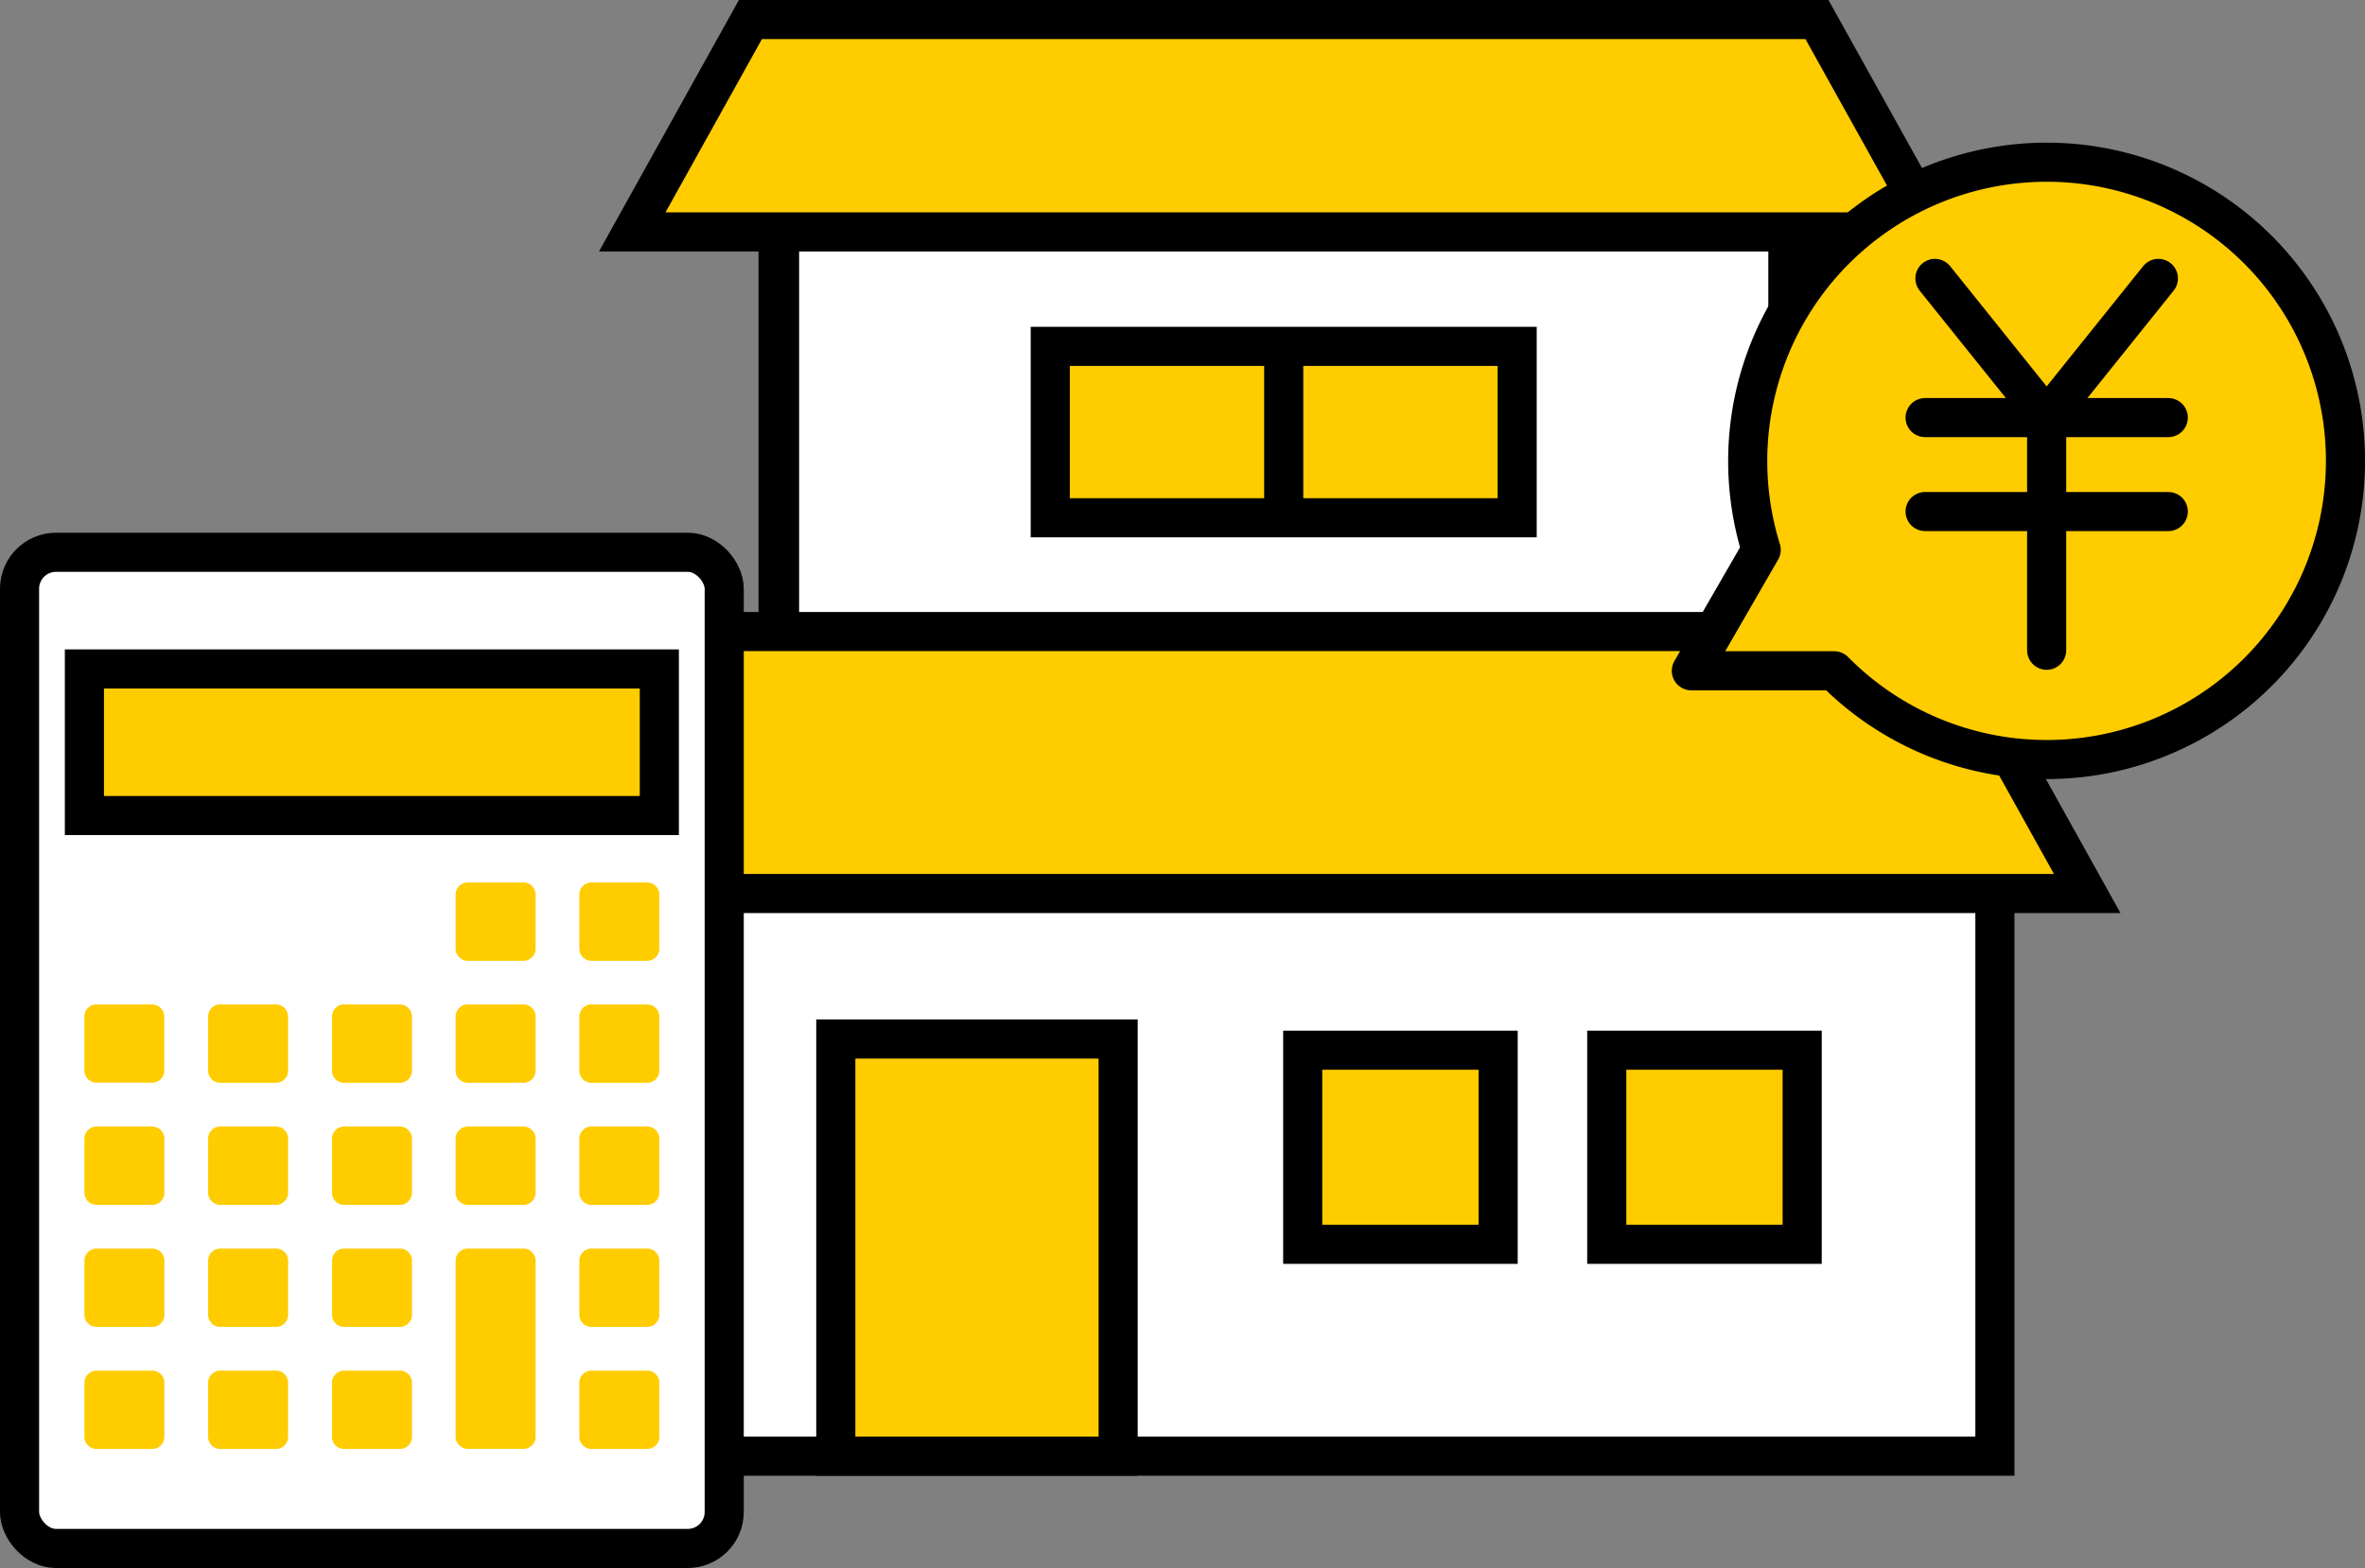
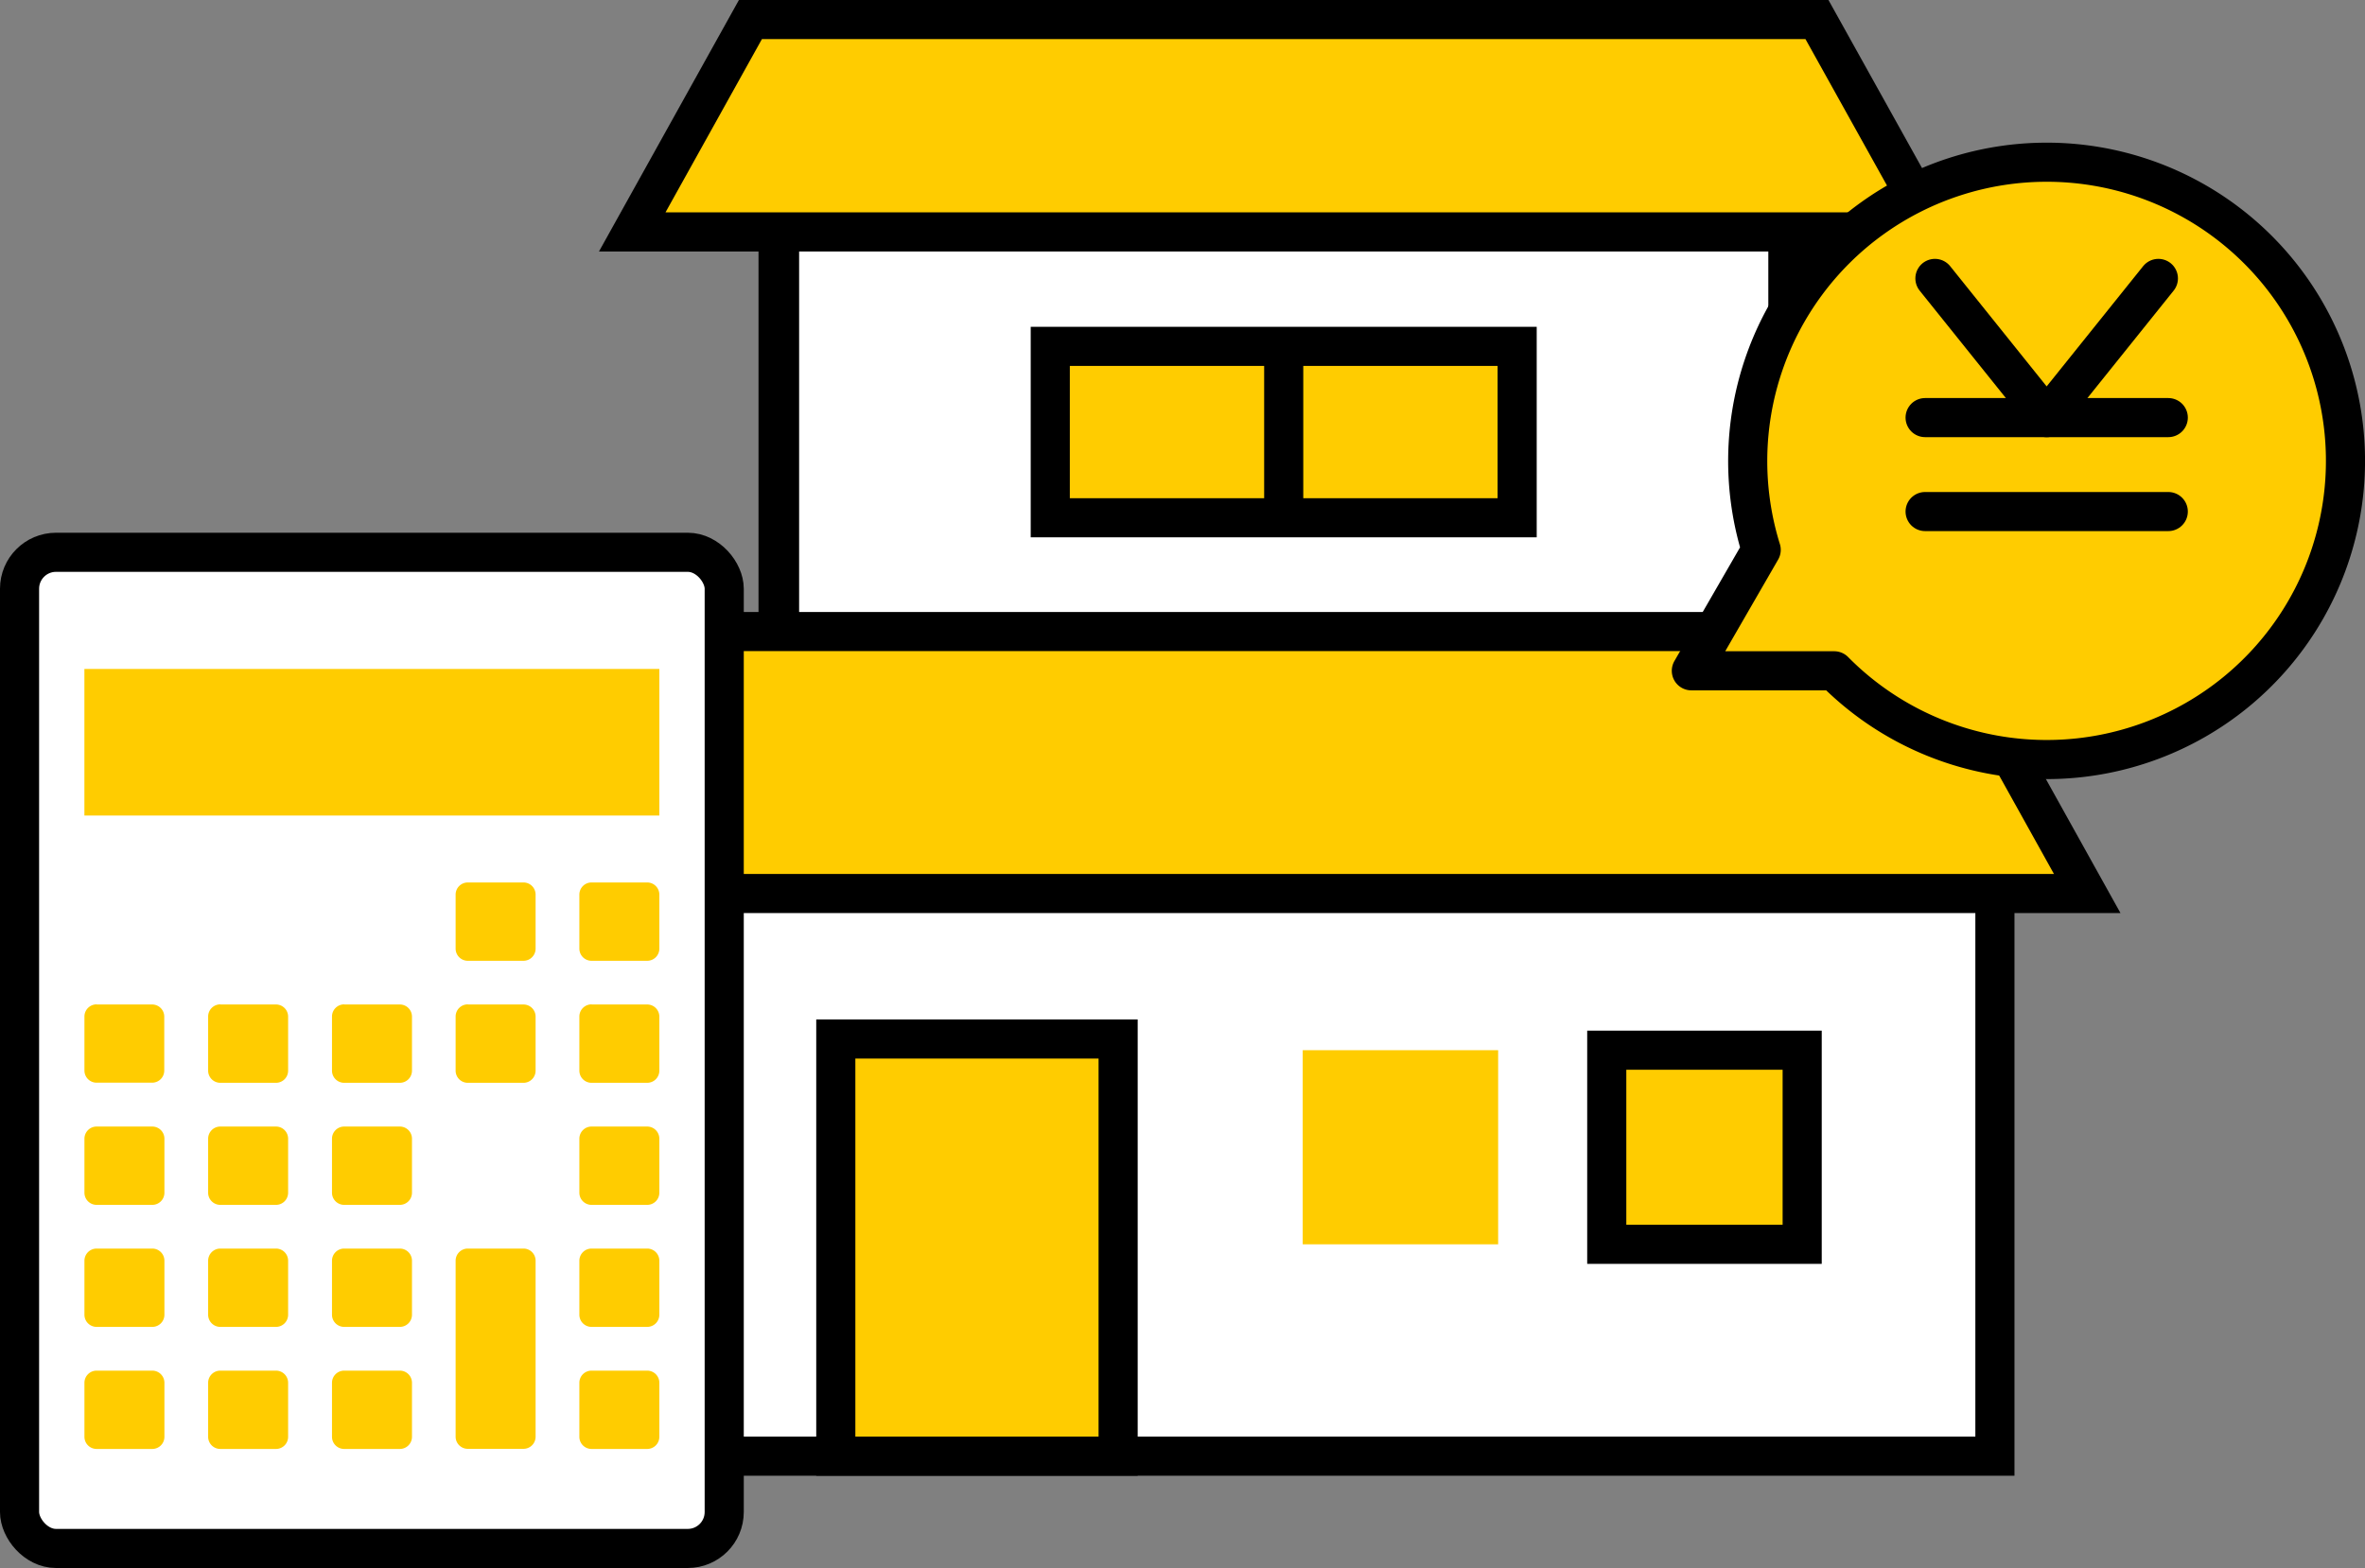
<svg xmlns="http://www.w3.org/2000/svg" width="60.472" height="40.105" viewBox="0 0 60.472 40.105">
  <rect x="0" y="0" width="60.472" height="40.105" fill="#808080" stroke="none" />
  <defs>
    <clipPath id="a">
      <rect width="60.472" height="40.105" transform="translate(0 0)" fill="none" />
    </clipPath>
  </defs>
  <g transform="translate(0 0)">
    <path d="M19.914,6.228v10.43h25.82V6.228" fill="#fff" />
    <path d="M19.914,6.228v10.43h25.82V6.228" fill="none" stroke="#000" stroke-miterlimit="10" stroke-width="1.038" />
    <path d="M51.009,22.853V37.245H14.639V22.853" fill="#fff" />
    <path d="M51.009,22.853V37.245H14.639V22.853" fill="none" stroke="#000" stroke-miterlimit="10" stroke-width="1" />
    <path d="M53.369,22.853H12.279l3.728-6.7H49.641Z" fill="#fc0" />
    <path d="M53.369,22.853H12.279l3.728-6.7H49.641Z" fill="none" stroke="#000" stroke-miterlimit="10" stroke-width="1" />
    <path d="M49.482,5.932H16.166L19.188.5H46.459Z" fill="#fc0" />
    <g clip-path="url(#a)">
      <path d="M49.482,5.932H16.166L19.188.5H46.459Z" fill="none" stroke="#000" stroke-miterlimit="10" stroke-width="1" />
    </g>
    <rect width="7.219" height="10.67" transform="translate(21.371 26.575)" fill="#fc0" />
    <rect width="7.219" height="10.67" transform="translate(21.371 26.575)" fill="none" stroke="#000" stroke-miterlimit="10" stroke-width="1" />
    <rect width="4.997" height="4.965" transform="translate(33.31 26.861)" fill="#fc0" />
-     <rect width="4.997" height="4.965" transform="translate(33.31 26.861)" fill="none" stroke="#000" stroke-miterlimit="10" stroke-width="1" />
    <rect width="4.997" height="4.965" transform="translate(41.084 26.861)" fill="#fc0" />
    <rect width="4.997" height="4.965" transform="translate(41.084 26.861)" fill="none" stroke="#000" stroke-miterlimit="10" stroke-width="1" />
    <rect width="11.938" height="4.384" transform="translate(26.855 8.859)" fill="#fc0" />
    <rect width="11.938" height="4.384" transform="translate(26.855 8.859)" fill="none" stroke="#000" stroke-miterlimit="10" stroke-width="1" />
    <line y1="4.384" transform="translate(32.824 8.859)" fill="none" stroke="#000" stroke-miterlimit="10" stroke-width="1" />
    <g clip-path="url(#a)">
      <path d="M17.586,39.6H1.432A.932.932,0,0,1,.5,38.673V15.058a.933.933,0,0,1,.932-.932H17.586a.932.932,0,0,1,.932.932V38.673a.932.932,0,0,1-.932.932" fill="#fff" />
      <rect width="18.018" height="25.479" rx="0.932" transform="translate(0.5 14.126)" fill="none" stroke="#000" stroke-linecap="round" stroke-linejoin="round" stroke-width="1" />
      <rect width="14.701" height="3.749" transform="translate(2.158 17.11)" fill="#fc0" />
-       <rect width="14.701" height="3.749" transform="translate(2.158 17.11)" fill="none" stroke="#000" stroke-miterlimit="10" stroke-width="1" />
      <path d="M2.47,25.692H3.894A.31.31,0,0,1,4.2,26v1.381a.31.31,0,0,1-.31.311H2.47a.311.311,0,0,1-.311-.311V26a.311.311,0,0,1,.311-.311" fill="#fc0" />
      <path d="M5.634,25.692H7.057a.31.31,0,0,1,.31.311v1.381a.31.31,0,0,1-.31.311H5.634a.311.311,0,0,1-.312-.311V26a.311.311,0,0,1,.312-.311" fill="#fc0" />
      <path d="M8.8,25.692h1.424a.31.31,0,0,1,.31.311v1.381a.31.31,0,0,1-.31.311H8.8a.311.311,0,0,1-.311-.311V26a.311.311,0,0,1,.311-.311" fill="#fc0" />
      <path d="M11.961,25.692h1.424a.31.31,0,0,1,.31.311v1.381a.31.31,0,0,1-.31.311H11.961a.311.311,0,0,1-.311-.311V26a.311.311,0,0,1,.311-.311" fill="#fc0" />
      <path d="M15.125,25.692h1.424a.31.31,0,0,1,.31.311v1.381a.31.31,0,0,1-.31.311H15.125a.311.311,0,0,1-.311-.311V26a.311.311,0,0,1,.311-.311" fill="#fc0" />
      <path d="M11.961,22.571h1.424a.31.31,0,0,1,.31.311v1.381a.31.31,0,0,1-.31.311H11.961a.311.311,0,0,1-.311-.311V22.882a.311.311,0,0,1,.311-.311" fill="#fc0" />
      <path d="M15.125,22.571h1.424a.31.31,0,0,1,.31.311v1.381a.31.31,0,0,1-.31.311H15.125a.311.311,0,0,1-.311-.311V22.882a.311.311,0,0,1,.311-.311" fill="#fc0" />
      <path d="M2.47,28.814H3.894a.31.31,0,0,1,.31.311v1.381a.31.31,0,0,1-.31.311H2.47a.311.311,0,0,1-.311-.311V29.125a.311.311,0,0,1,.311-.311" fill="#fc0" />
      <path d="M5.634,28.814H7.057a.31.31,0,0,1,.31.311v1.381a.31.31,0,0,1-.31.311H5.634a.311.311,0,0,1-.312-.311V29.125a.311.311,0,0,1,.312-.311" fill="#fc0" />
      <path d="M8.8,28.814h1.424a.31.31,0,0,1,.31.311v1.381a.31.31,0,0,1-.31.311H8.8a.311.311,0,0,1-.311-.311V29.125a.311.311,0,0,1,.311-.311" fill="#fc0" />
-       <path d="M11.961,28.814h1.424a.31.31,0,0,1,.31.311v1.381a.31.31,0,0,1-.31.311H11.961a.311.311,0,0,1-.311-.311V29.125a.311.311,0,0,1,.311-.311" fill="#fc0" />
      <path d="M15.125,28.814h1.424a.31.31,0,0,1,.31.311v1.381a.31.31,0,0,1-.31.311H15.125a.311.311,0,0,1-.311-.311V29.125a.311.311,0,0,1,.311-.311" fill="#fc0" />
      <path d="M2.47,31.935H3.894a.31.31,0,0,1,.31.311v1.381a.31.31,0,0,1-.31.311H2.47a.311.311,0,0,1-.311-.311V32.246a.311.311,0,0,1,.311-.311" fill="#fc0" />
      <path d="M5.634,31.935H7.057a.31.31,0,0,1,.31.311v1.381a.31.31,0,0,1-.31.311H5.634a.311.311,0,0,1-.312-.311V32.246a.311.311,0,0,1,.312-.311" fill="#fc0" />
      <path d="M8.8,31.935h1.424a.31.31,0,0,1,.31.311v1.381a.31.31,0,0,1-.31.311H8.8a.311.311,0,0,1-.311-.311V32.246a.311.311,0,0,1,.311-.311" fill="#fc0" />
      <path d="M15.125,31.935h1.424a.31.31,0,0,1,.31.311v1.381a.31.31,0,0,1-.31.311H15.125a.311.311,0,0,1-.311-.311V32.246a.311.311,0,0,1,.311-.311" fill="#fc0" />
      <path d="M2.47,35.057H3.894a.31.31,0,0,1,.31.311v1.381a.31.31,0,0,1-.31.311H2.47a.311.311,0,0,1-.311-.311V35.368a.311.311,0,0,1,.311-.311" fill="#fc0" />
      <path d="M5.634,35.057H7.057a.31.31,0,0,1,.31.311v1.381a.31.31,0,0,1-.31.311H5.634a.311.311,0,0,1-.312-.311V35.368a.311.311,0,0,1,.312-.311" fill="#fc0" />
      <path d="M8.8,35.057h1.424a.31.31,0,0,1,.31.311v1.381a.31.31,0,0,1-.31.311H8.8a.311.311,0,0,1-.311-.311V35.368a.311.311,0,0,1,.311-.311" fill="#fc0" />
      <path d="M11.961,31.935h1.424a.31.31,0,0,1,.31.311v4.5a.31.31,0,0,1-.31.311H11.961a.311.311,0,0,1-.311-.311v-4.5a.311.311,0,0,1,.311-.311" fill="#fc0" />
      <path d="M15.125,35.057h1.424a.31.31,0,0,1,.31.311v1.381a.31.31,0,0,1-.31.311H15.125a.311.311,0,0,1-.311-.311V35.368a.311.311,0,0,1,.311-.311" fill="#fc0" />
      <path d="M52.333,4.149a7.644,7.644,0,0,0-7.3,9.914l-1.786,3.094H46.9A7.639,7.639,0,1,0,52.333,4.149" fill="#fc0" />
      <path d="M52.333,4.149a7.644,7.644,0,0,0-7.3,9.914l-1.786,3.094H46.9A7.639,7.639,0,1,0,52.333,4.149Z" fill="none" stroke="#000" stroke-linecap="round" stroke-linejoin="round" stroke-width="1" />
      <path d="M55.189,7.121l-2.857,3.561L49.475,7.121" fill="none" stroke="#000" stroke-linecap="round" stroke-linejoin="round" stroke-width="1" />
-       <line y2="5.951" transform="translate(52.332 10.681)" fill="none" stroke="#000" stroke-linecap="round" stroke-linejoin="round" stroke-width="1" />
      <line x2="6.218" transform="translate(49.224 10.681)" fill="none" stroke="#000" stroke-linecap="round" stroke-linejoin="round" stroke-width="1" />
      <line x2="6.218" transform="translate(49.224 13.084)" fill="none" stroke="#000" stroke-linecap="round" stroke-linejoin="round" stroke-width="1" />
    </g>
  </g>
</svg>